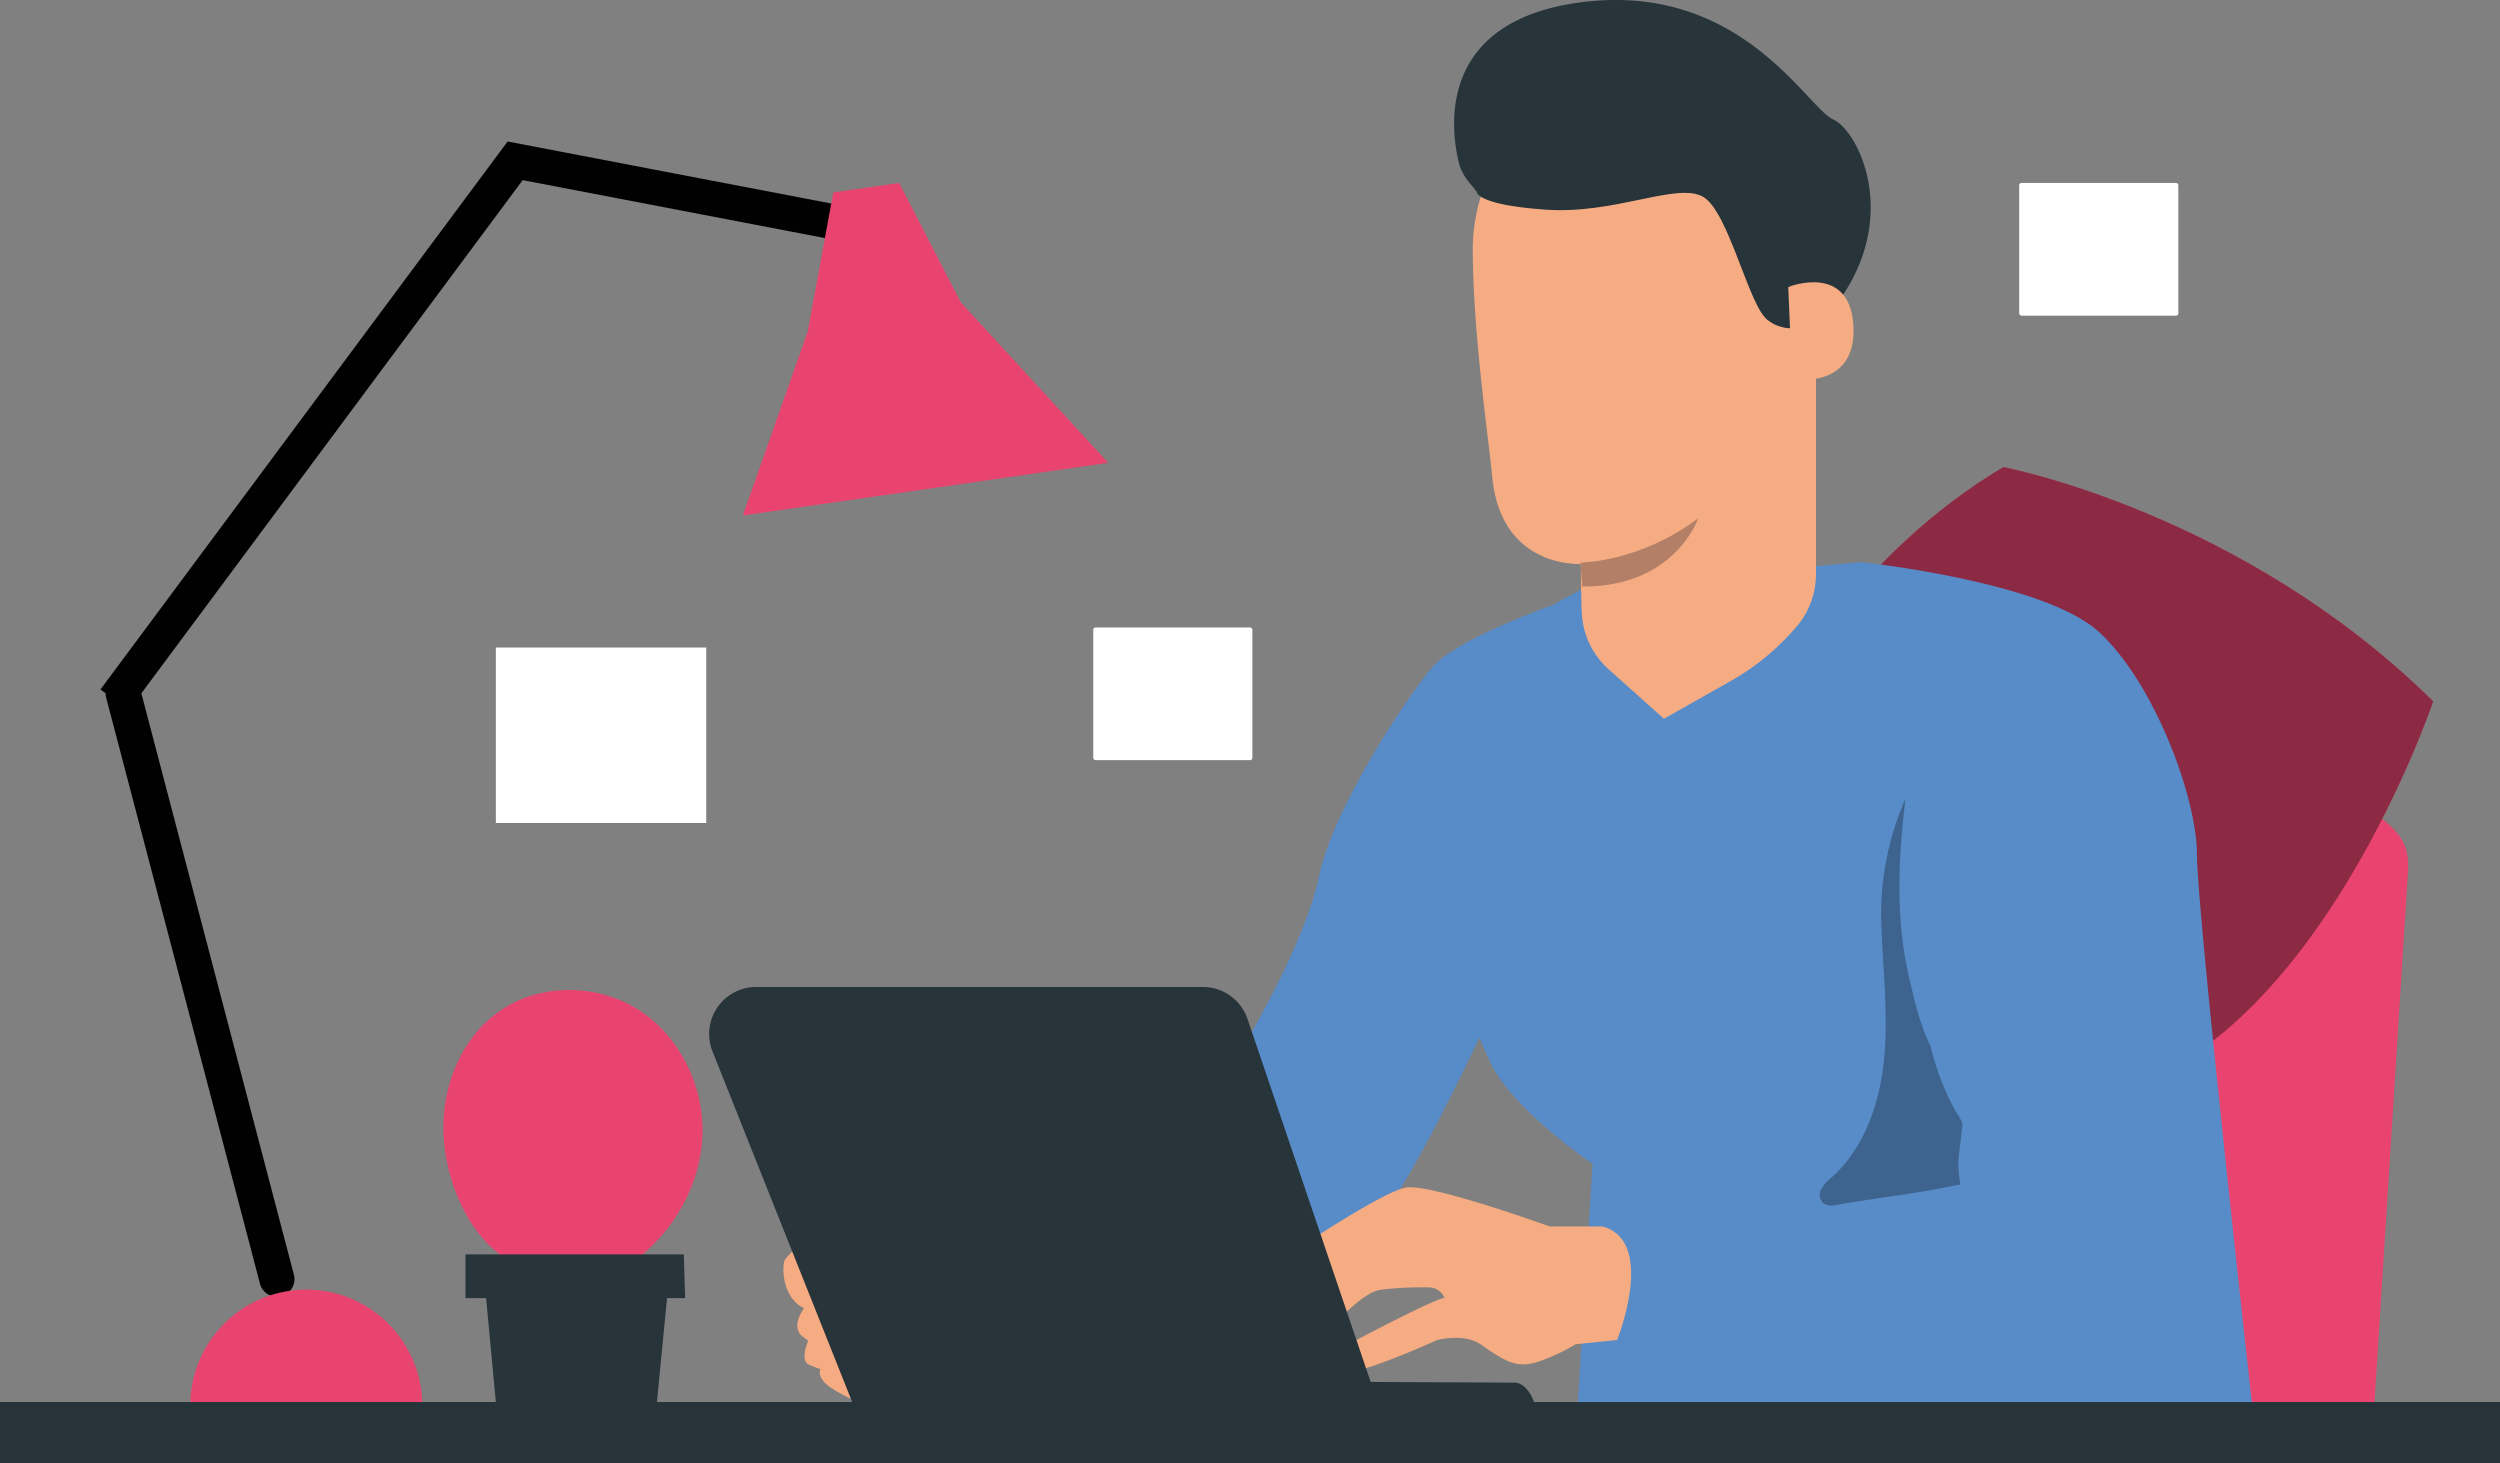
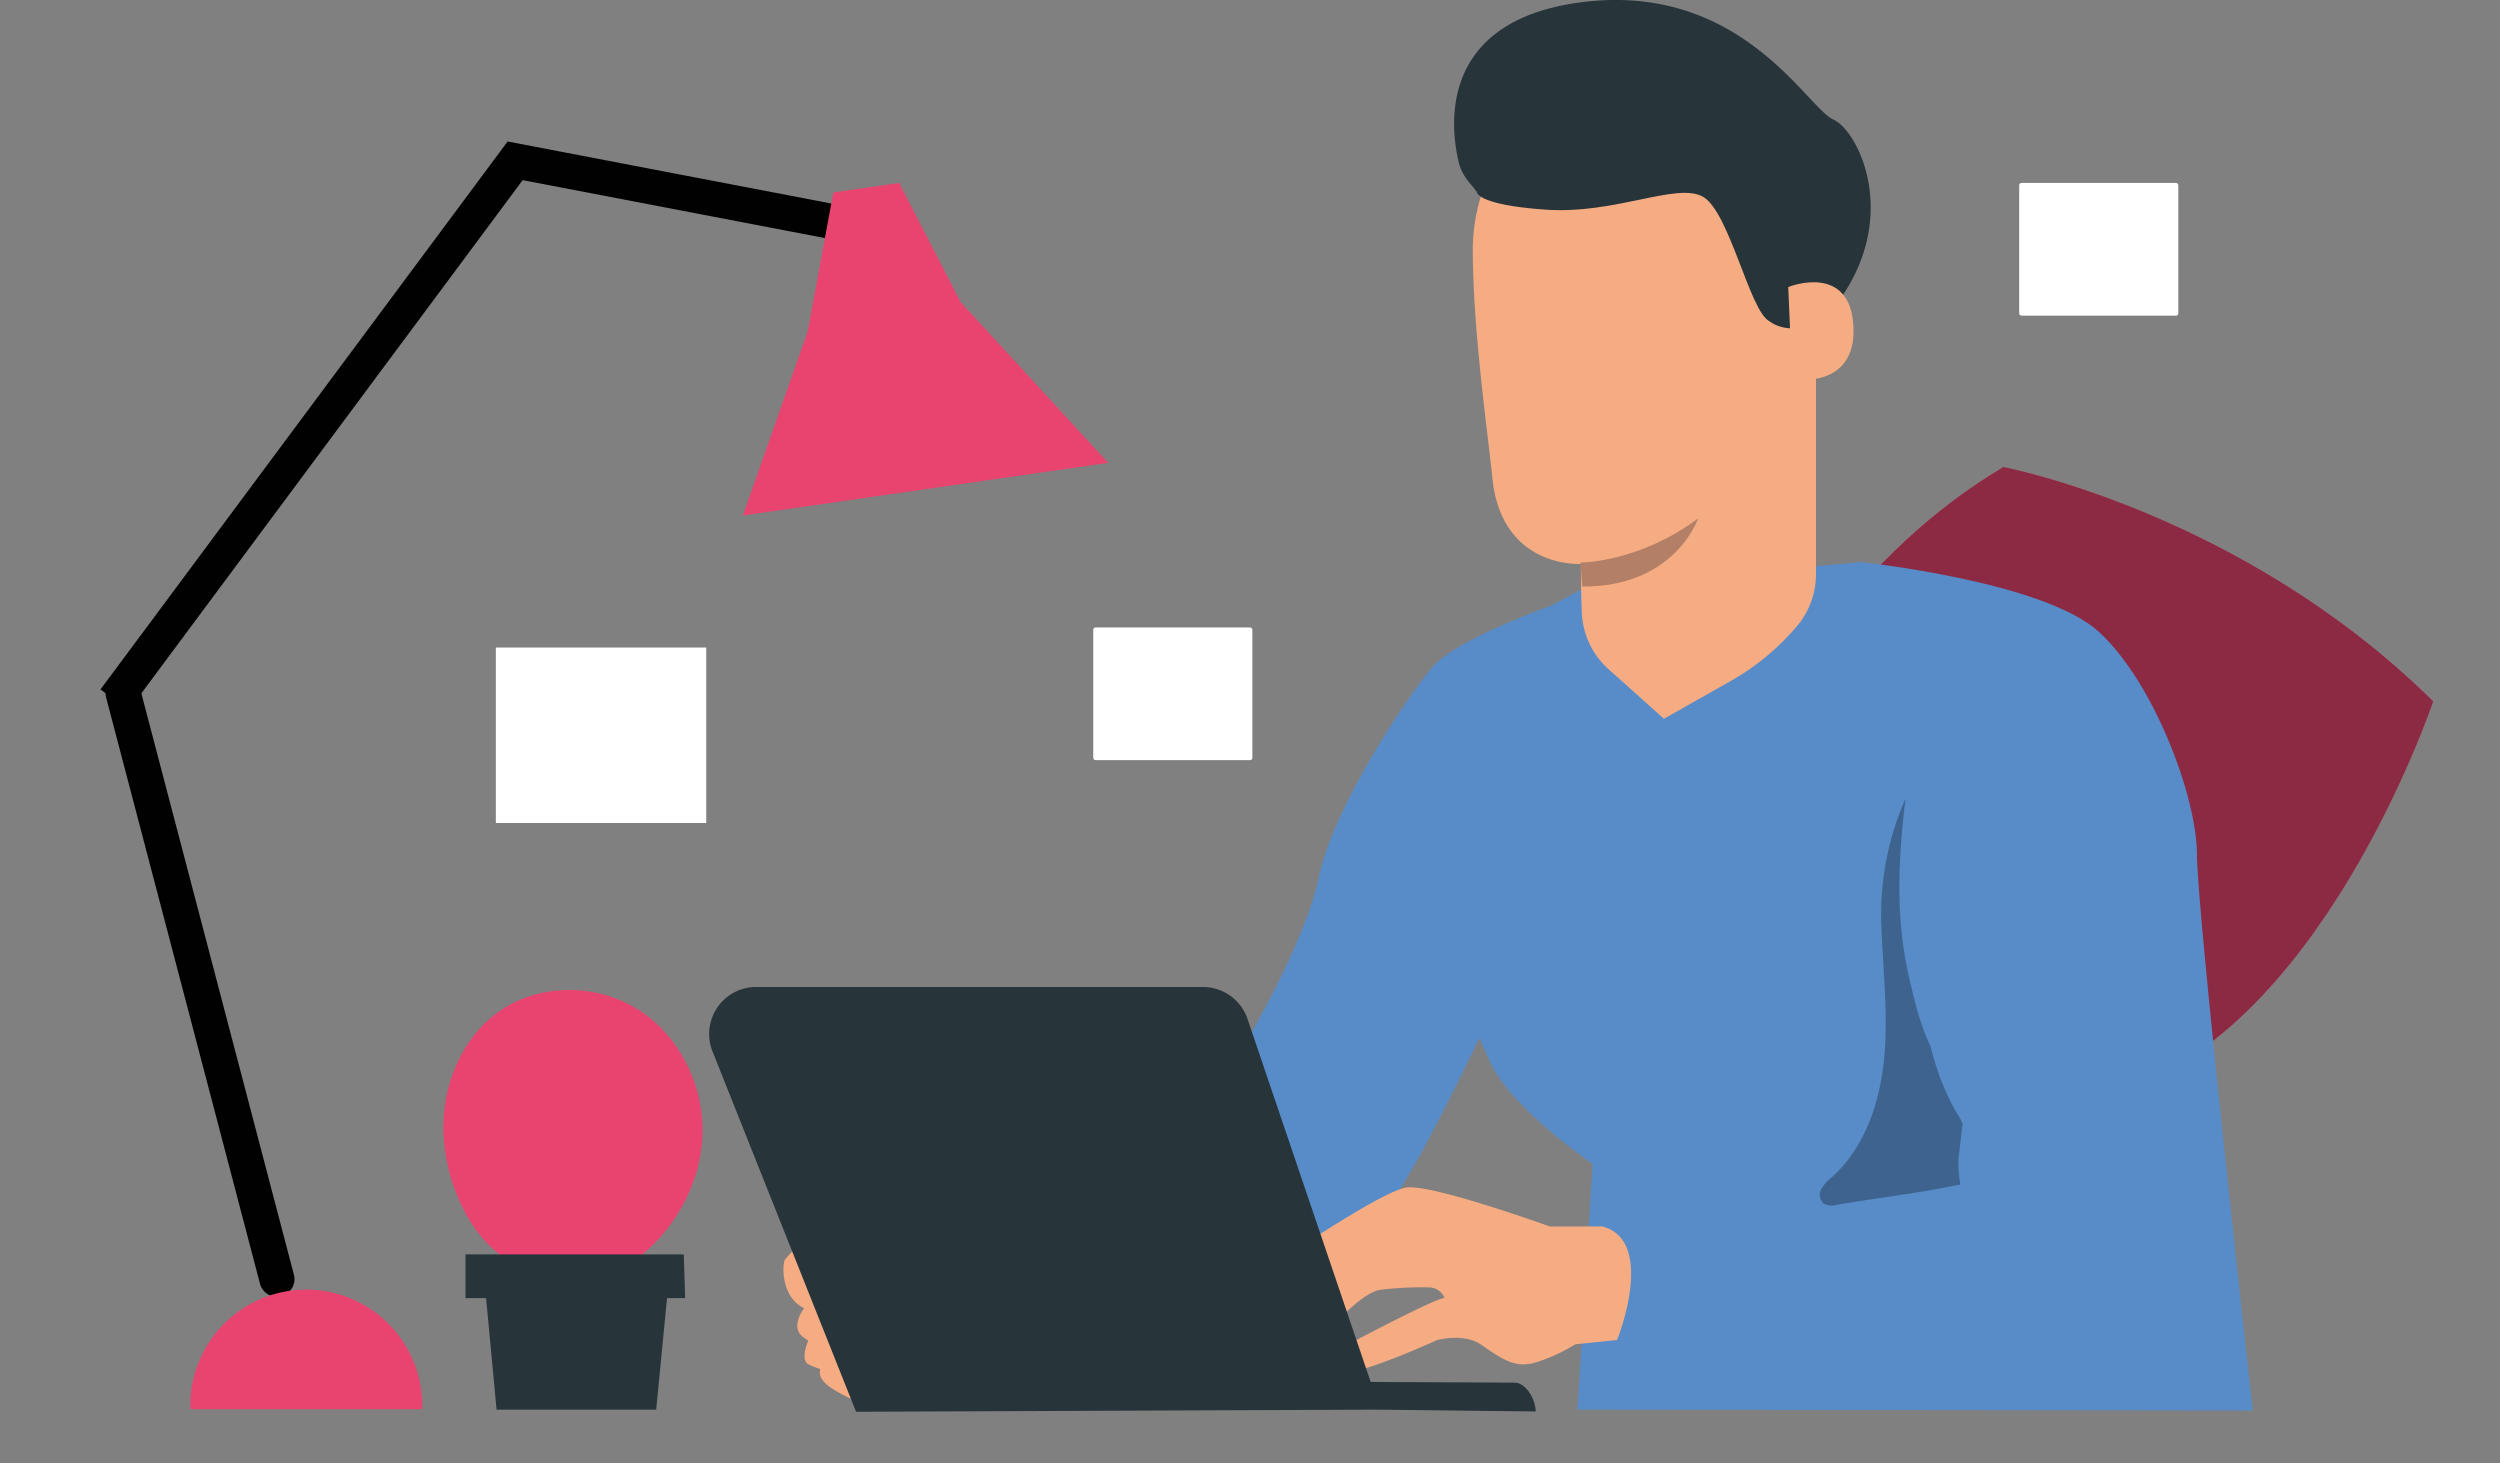
<svg xmlns="http://www.w3.org/2000/svg" viewBox="0 0 578.46 338.54">
  <rect x="0" y="0" width="578.46" height="338.54" fill="#808080" stroke="none" />
  <defs>
    <style>.cls-1,.cls-6{fill:#27343a;}.cls-2{fill:#e9446f;}.cls-3{opacity:0.4;}.cls-4{fill:#010202;}.cls-5{fill:#fcfcfc;}.cls-6{stroke:#010101;stroke-miterlimit:10;stroke-width:6px;}.cls-7{fill:#f6ac82;}.cls-8{fill:#ee9c6f;}.cls-9{fill:#f8bd9f;}.cls-10{fill:#578cc9;}.cls-11{fill:#b37f66;}.cls-12{opacity:0.3;}.cls-13{fill:#fff;}.cls-14{fill:#263339;}</style>
  </defs>
  <title>Ресурс 502</title>
  <g id="Слой_2" data-name="Слой 2">
    <g id="Слой_1-2" data-name="Слой 1">
      <g id="Слой_1-2-2" data-name="Слой 1-2">
        <path class="cls-1" d="M344.06,46.07c-.32-.15-5.39-3.77-6.51-8.42-1-4.26-7.35-32,27.39-37,37.61-5.39,53.06,24.26,59.25,27s17.31,25.69-3,47.15L401.58,95.5a1.18,1.18,0,0,1-1.67.07.93.93,0,0,1-.13-.15c-1.11-1.46-3.13-5.32-6.12-15.53-2.34-8-2.8-9.7-2.68-9.45a1.17,1.17,0,0,1-.6,1.56,1.16,1.16,0,0,1-.93,0l-8.52-3.39a1.15,1.15,0,0,1-.75-1.18c.19-2-.62-7.4-12.65-14.06C353.73,45.69,346.69,47.32,344.06,46.07Z" />
-         <path class="cls-2" d="M405.47,198.69a16.4,16.4,0,0,1,16-13.77c34.54-.46,122.48-1.25,127.2,2.49,5.88,4.67,9,7.06,8.49,14.47-.43,6.8-7.84,124.29-7.84,124.29H384.71Z" />
        <path class="cls-1" d="M438,244.07a.46.46,0,0,0,.25-.1,2.42,2.42,0,0,1,.76,0,3.43,3.43,0,0,1,2.41,1.42,4,4,0,0,1,.24,4.1,5.25,5.25,0,0,1-1.6,1.93,5.08,5.08,0,0,1-2.55.89,4.09,4.09,0,0,1-2.63-.69,3.28,3.28,0,0,1-1.36-2.14,4.47,4.47,0,0,1,1.26-3.94c1.85-1.58,3.48-1.63,3.45-1.48s-.09,0-.25,0a4.45,4.45,0,0,0-.7.24,7.19,7.19,0,0,0-2.24,1.45,4.17,4.17,0,0,0-1,3.59,2.77,2.77,0,0,0,1.18,1.81,3.61,3.61,0,0,0,2.3.59,4.46,4.46,0,0,0,3.76-2.51,3.6,3.6,0,0,0-.11-3.68,3.43,3.43,0,0,0-2.13-1.43A9.05,9.05,0,0,0,438,244.07Z" />
        <path class="cls-1" d="M463.8,229.13c0,.11-1.7-.2-4.42.05a20.26,20.26,0,0,0-16.6,11.67c-1.17,2.47-1.45,4.16-1.56,4.14a4.41,4.41,0,0,1,.19-1.19,17,17,0,0,1,1-3.1,19.7,19.7,0,0,1,16.93-11.85,17.88,17.88,0,0,1,3.27.09A4.84,4.84,0,0,1,463.8,229.13Z" />
-         <path class="cls-1" d="M416.06,259.7a3.44,3.44,0,0,1,.39-.85,12.92,12.92,0,0,1,1.45-2.08,15.41,15.41,0,0,1,15.18-5.18,13.63,13.63,0,0,1,2.42.77,4.35,4.35,0,0,1,.83.43c0,.1-1.24-.47-3.32-.84A16.1,16.1,0,0,0,418.17,257C416.76,258.57,416.15,259.75,416.06,259.7Z" />
+         <path class="cls-1" d="M416.06,259.7a3.44,3.44,0,0,1,.39-.85,12.92,12.92,0,0,1,1.45-2.08,15.41,15.41,0,0,1,15.18-5.18,13.63,13.63,0,0,1,2.42.77,4.35,4.35,0,0,1,.83.43c0,.1-1.24-.47-3.32-.84A16.1,16.1,0,0,0,418.17,257Z" />
        <path class="cls-1" d="M447.91,263.79a6,6,0,0,1-1.66-1.22,18.54,18.54,0,0,1-3.27-3.85,18.3,18.3,0,0,1-2.13-4.57,5.72,5.72,0,0,1-.41-2.05,36,36,0,0,0,3,6.34A37.52,37.52,0,0,0,447.91,263.79Z" />
        <path class="cls-1" d="M493.57,245.45l.25-.1a2.42,2.42,0,0,1,.76,0,3.49,3.49,0,0,1,2.41,1.42,4,4,0,0,1,.25,4.1,5.47,5.47,0,0,1-1.61,1.93,5.08,5.08,0,0,1-2.55.89,4.09,4.09,0,0,1-2.63-.69,3.28,3.28,0,0,1-1.36-2.14,4.43,4.43,0,0,1,1.25-4c1.85-1.57,3.48-1.63,3.45-1.48s-.09,0-.25,0a4.45,4.45,0,0,0-.7.24,7.19,7.19,0,0,0-2.24,1.45,4.18,4.18,0,0,0-1,3.59,2.81,2.81,0,0,0,1.18,1.81,3.61,3.61,0,0,0,2.3.59,4.46,4.46,0,0,0,3.76-2.51,3.6,3.6,0,0,0-.11-3.68,3.43,3.43,0,0,0-2.13-1.43C494.26,245.43,493.91,245.43,493.57,245.45Z" />
        <path class="cls-1" d="M519.34,230.52c0,.11-1.7-.2-4.42,0a20.25,20.25,0,0,0-16.58,11.63c-1.17,2.47-1.45,4.16-1.56,4.14a4.41,4.41,0,0,1,.19-1.19,17,17,0,0,1,1-3.1,19.7,19.7,0,0,1,16.91-11.85,17.85,17.85,0,0,1,3.27.09A4.73,4.73,0,0,1,519.34,230.52Z" />
        <path class="cls-1" d="M471.64,261.07a3.44,3.44,0,0,1,.39-.85,12.92,12.92,0,0,1,1.45-2.08A15.5,15.5,0,0,1,488.66,253a14.61,14.61,0,0,1,2.43.77,3.25,3.25,0,0,1,.82.44c0,.09-1.24-.48-3.32-.85a16.08,16.08,0,0,0-14.83,5.06C472.34,260,471.73,261.14,471.64,261.07Z" />
        <path class="cls-1" d="M503.49,265.18A6,6,0,0,1,501.8,264a18.54,18.54,0,0,1-3.27-3.85,18.3,18.3,0,0,1-2.13-4.57,6,6,0,0,1-.41-2,37,37,0,0,0,3,6.33A38.06,38.06,0,0,0,503.49,265.18Z" />
        <path class="cls-2" d="M563,162.28c-44.3-43.77-99.46-54.21-99.46-54.21-32.8,19.56-54.93,52.39-71.78,91.79,28.26,26.15,64.6,51.22,95.7,53.52C536.59,240.94,563,162.28,563,162.28Z" />
        <g class="cls-3">
          <path class="cls-4" d="M563,162.28c-44.3-43.77-99.46-54.21-99.46-54.21-32.8,19.56-54.93,52.39-71.78,91.79,28.26,26.15,64.6,51.22,95.7,53.52C536.59,240.94,563,162.28,563,162.28Z" />
        </g>
-         <path class="cls-5" d="M485.59,253.21l-.06-.19-.16-.57c-.13-.53-.32-1.27-.57-2.21-.48-2-1.18-4.82-2.07-8.42s-1.91-8-3.1-13-2.48-10.69-3.68-16.91l.28.19-31.79,7.4-.27.07-.05-.27c-.16-.87-.34-1.81-.52-2.75-1.58-8.25-3.1-16.2-4.52-23.63l.31.19a176.74,176.74,0,0,1-31.56,5.52h-.18v-.18c-.81-6.69-1.47-12.1-1.92-15.85-.22-1.85-.38-3.29-.5-4.29-.05-.47-.09-.84-.11-1.12a1.21,1.21,0,0,1,0-.38,1.72,1.72,0,0,1,.08.38l.16,1.1c.14,1,.34,2.44.59,4.28.5,3.75,1.21,9.15,2.09,15.84l-.19-.16a181.55,181.55,0,0,0,31.46-5.64l.25-.07.06.26c1.42,7.44,2.95,15.38,4.54,23.63.18.94.36,1.88.52,2.75l-.31-.2,31.81-7.36.23-.05v.24c1.17,6.2,2.48,11.86,3.6,16.9s2.15,9.43,3,13.07,1.49,6.46,1.94,8.44c.22,1,.38,1.7.5,2.24l.12.57C485.59,253.14,485.6,253.21,485.59,253.21Z" />
        <path class="cls-2" d="M468.7,249.63a8.27,8.27,0,0,1-.37-1.38l-.86-3.86c-.7-3.27-1.66-7.85-2.71-13l.31.2-3,.7c-5.85,1.36-11.16,2.56-15,3.4l-4.56,1a10.86,10.86,0,0,1-1.69.29,10.32,10.32,0,0,1,1.64-.49l4.53-1.13c3.82-.94,9.12-2.2,15-3.56l3-.69.26,0v.26c1,5.19,1.92,9.78,2.54,13.07.28,1.59.52,2.89.7,3.89A10.09,10.09,0,0,1,468.7,249.63Z" />
        <path class="cls-2" d="M431.82,231.41a8.61,8.61,0,0,1-.37-1.41c-.22-1-.5-2.32-.83-3.89-.68-3.28-1.58-7.83-2.55-12.86-.05-.31-.11-.61-.17-.9l.33.2c-4.76,1.29-9.08,2.21-12.21,2.77-1.56.29-2.83.49-3.71.61a7,7,0,0,1-1.37.14,7.71,7.71,0,0,1,1.34-.33L416,215c3.11-.66,7.4-1.63,12.14-2.92l.27-.07.05.27.18.9c1,5,1.8,9.59,2.39,12.89.27,1.58.49,2.9.67,3.92A8,8,0,0,1,431.82,231.41Z" />
        <path class="cls-2" d="M394.71,202.6a19.66,19.66,0,0,1-.8-6.34,10.3,10.3,0,0,1,.66,3.14A9.85,9.85,0,0,1,394.71,202.6Z" />
        <path class="cls-6" d="M64.06,297.07a1.06,1.06,0,0,1-1-.79L27.48,160.72a1.06,1.06,0,0,1,2.06-.54h0L65.1,295.69a1.06,1.06,0,0,1-.75,1.3h0A1,1,0,0,1,64.06,297.07Z" />
        <polygon class="cls-6" points="29.16 160.17 27.45 158.9 118.74 36.04 202.01 52 201.61 54.09 119.65 38.38 29.16 160.17" />
        <polyline class="cls-2" points="192.82 44.53 186.88 76.73 171.88 119.28 256.42 107.09 222.3 69.94 208.05 42.33 192.82 44.53" />
        <path class="cls-2" d="M44.1,326.07c0-.45-.07-.89-.07-1.35a26.84,26.84,0,0,1,53.67,0,8.66,8.66,0,0,1-.07,1.35Z" />
        <path class="cls-7" d="M190.46,316.07c-.33.07-1.74,1.5.27,3.77s14.13,8.48,16.36,4.77-3.15-6.29-3.15-6.29Z" />
        <path class="cls-7" d="M203.77,312.07s12.5-1.38,17.6-.73c5.53.71,11.4-2.08,14.88-5.9a19.93,19.93,0,0,0,4.39-8.84l8-5.56s.86-18.91-11.75-15.86l-14.73.52s-29,4.8-33.48,8.41c0,0-5.46,5.31-7.05,7.36-.6.78-1.11,8.57,4.43,11.23,0,0-3.27,4.17-.39,6.53l1.35,1s-1.87,4.17-.11,5.36,15.67,5.41,19.62,2.66-.63-5.92-2.72-6.2" />
        <path class="cls-8" d="M193.62,294.07a15,15,0,0,1-1.13-2.31,13.67,13.67,0,0,1-1.2-2.27c.1-.1,1,.72,1.66,2A4.35,4.35,0,0,1,193.62,294.07Z" />
        <path class="cls-9" d="M231.86,275.93,220,274.36s-33.4-6.81-33.73-5.93-2,1.19-.74,4.77,20.51,6.75,21.37,7.89,1.48,7.77,9,10.82,12.26,2,12.26,2" />
        <path class="cls-8" d="M228.25,293.93,228,294l-.75.07a18.78,18.78,0,0,1-3,0,25.1,25.1,0,0,1-4.63-.82,25.37,25.37,0,0,1-5.81-2.26,13.38,13.38,0,0,1-5.21-5.44,30,30,0,0,1-1.6-3.89c-.07-.15-.14-.3-.22-.44a1.15,1.15,0,0,0-.35-.22c-.33-.13-.66-.25-1-.35-.7-.22-1.42-.41-2.16-.6-2.94-.77-6.05-1.51-9.23-2.44-1.59-.47-3.2-1-4.8-1.63a15.08,15.08,0,0,1-2.35-1.16,4.94,4.94,0,0,1-1.08-.85,2.11,2.11,0,0,1-.41-.61c-.11-.23-.14-.44-.22-.65A4.79,4.79,0,0,1,185,270a3.27,3.27,0,0,1,.72-1.18,1.92,1.92,0,0,0,.33-.46l.08-.13a.39.39,0,0,1,.19-.12h.57c1.74.11,3.39.4,5,.66,3.27.54,6.41,1.12,9.4,1.69,6,1.13,11.34,2.21,15.85,3.14,1.12.22,2.2.48,3.21.65l2.9.4,4.63.66,2.93.44.76.13.26.06h-.27l-.76-.07-2.95-.35-4.65-.57-2.91-.37c-1-.16-2.09-.4-3.22-.61l-15.87-3c-3-.55-6.13-1.13-9.39-1.66-1.63-.25-3.31-.54-5-.65h-.4a.21.21,0,0,0-.05-.12h0c.39.14.1,0,.19.09h0a2,2,0,0,1-.41.59,2.75,2.75,0,0,0-.62,1,4.43,4.43,0,0,0,.17,2.42,2.08,2.08,0,0,0,.52,1.06,4.89,4.89,0,0,0,1,.76,16.49,16.49,0,0,0,2.27,1.12c1.57.64,3.16,1.15,4.75,1.62,3.16.94,6.26,1.68,9.2,2.46.74.2,1.47.4,2.18.62a9.53,9.53,0,0,1,1.06.38,1.36,1.36,0,0,1,.54.38,2.94,2.94,0,0,1,.27.53,30,30,0,0,0,1.57,3.86,13,13,0,0,0,5,5.32,25.59,25.59,0,0,0,5.7,2.3,25.29,25.29,0,0,0,4.57.89,19.27,19.27,0,0,0,2.94.1h.77Z" />
        <path class="cls-10" d="M287.08,243.2s14.81-24.38,18.14-40.47,20.53-41.66,26.12-48.28,27.75-14.38,27.75-14.38l8.18-4.42,63.39-5.58s42.17,4.44,54.94,16.09,22.74,38.29,22.74,51.6,12.91,128.61,12.91,128.61L365,326.17l3.5-56.86s-18.87-12.76-23.86-23.86-2.22-5.55-2.22-5.55S324.75,277.55,318.65,282s-77,26.21-77,26.21L231.94,271Z" />
        <path class="cls-10" d="M471.51,150.78c-1.71.53-22.87,55.18-24.36,60.15s0,36.29,0,36.29l7,12.93s-2,9.44-.5,13.92l-31.32,6s-7.95-5.47-15.41,0l-37,3.13s10.85.12,7.62,16.76c-3.16,16.3-5.57,19.88-5.57,19.88l129.85-3s14.43-.72,12.23-28.46-8.39-104.26-8.39-104.26S496.25,143.12,471.51,150.78Z" />
        <path class="cls-7" d="M420.19,56.15v76.7a18.67,18.67,0,0,1-4.37,12h0a56.6,56.6,0,0,1-15.4,12.75L385,166.31l-12.8-11.46A18.63,18.63,0,0,1,366,141.7c-.22-5.58-.22-11.21-.22-11.21s-18.5,1.19-20.5-20.18c-1-10.06-4.45-33.42-4.5-52.42A41.58,41.58,0,0,1,378.9,16.36l.61-.05a39.74,39.74,0,0,1,40.67,38.76C420.18,55.43,420.19,55.79,420.19,56.15Z" />
        <path class="cls-11" d="M365.69,130.17s13.61,0,27.24-10.24c0,0-5.32,15.94-26.83,15.78Z" />
        <path class="cls-1" d="M395,34.61l.12.08a17.05,17.05,0,0,1,7.2,10.38l.09.43c1.34,6,1.71,12.25,3.11,18.27s1.14,10.62,7.17,12a8,8,0,0,0,8.39-3.41,5.13,5.13,0,0,0,.53-2.86c-.07-14.82,2.91-20.58,1.6-36A13,13,0,0,0,417,23.38c-3.42-2.05-7.56-4.12-11-2.13s-7.53,9.09-10.08,12.17" />
        <path class="cls-7" d="M413.77,66.42c.36-.18,14.34-5.56,15.09,9.11s-14.14,12.38-14.18,12S413.77,66.42,413.77,66.42Z" />
        <g class="cls-12">
          <path class="cls-4" d="M440.94,184.72a66.27,66.27,0,0,0-5.6,29.91c.38,10.16,1.6,20.35.6,30.48s-4.51,20.46-12.06,27.27a9.57,9.57,0,0,0-2.44,2.71,2.74,2.74,0,0,0,.47,3.35,4,4,0,0,0,3.14.33c7.23-1.26,14.55-2.16,21.79-3.41,1.55-.27,6.76-1.29,6.76-1.29a28.07,28.07,0,0,1-.44-6c.23-1.81.94-8,.94-8a10.54,10.54,0,0,0-1.39-2.58,59,59,0,0,1-6-15.39c-2.47-5-3.58-10.13-4.73-14.85-3.17-13.11-3.08-26-1.06-42.61" />
        </g>
        <path class="cls-7" d="M370.85,283.79H358.6s-27.63-10-33.31-9c-5.12.86-23.85,13.3-27.52,15.77a2.36,2.36,0,0,0-.89,1.13h0a4,4,0,0,0,2.24,5.1l.38.16-.16.56a6.58,6.58,0,0,0-.29,2.24,2.7,2.7,0,0,0,5,1.16l-.7,1.26a3,3,0,0,0-.39,1.68L303,305a3.07,3.07,0,0,0,2.12,2.76h0a3.06,3.06,0,0,0,3.2-.89c2.38-2.61,7.51-7.84,11-8.42a79.56,79.56,0,0,1,11.34-.57,3.86,3.86,0,0,1,3.57,2.45h0c-2.06.15-16.42,7.64-21.5,10.32a5.41,5.41,0,0,0-2.95,4.09c-.19,1.59.61,3.25,3.76,2.52,6.75-1.58,18.9-7.16,18.9-7.16s6.26-1.79,10.32,1.07c5.71,4,8.33,5.51,13.23,3.88a41.91,41.91,0,0,0,8.52-4l9.66-1S383.34,287.29,370.85,283.79Z" />
        <path class="cls-1" d="M198.08,326.66,164.9,243.37a10.88,10.88,0,0,1,5.95-14.19,11,11,0,0,1,4.13-.81H278.34a10.9,10.9,0,0,1,10.31,7.39l28.5,84,33.29.16c2.7,0,4.89,4,4.89,6.67h0l-36.64-.42Z" />
        <path class="cls-2" d="M118,291.85c-9.78-5.67-15-18.86-15.4-29.66s4.1-22.05,13-28.24c9.32-6.52,22.6-6.4,32.18-.27s15.2,17.72,14.76,29.09-6.63,22.22-15.79,29" />
        <polygon class="cls-1" points="107.71 290.25 158.22 290.25 158.53 300.36 107.71 300.36 107.71 290.25" />
        <polygon class="cls-1" points="112 295.3 114.9 326.17 151.83 326.17 154.8 295.64 112 295.3" />
        <rect class="cls-13" x="114.73" y="149.83" width="48.68" height="40.6" />
        <rect class="cls-13" x="252.96" y="145.18" width="36.82" height="30.71" rx="0.53" />
        <rect class="cls-13" x="467.21" y="42.33" width="36.82" height="30.71" rx="0.53" />
        <path class="cls-1" d="M341.71,44.38s-.27,3,15.9,4.13,30.33-6.39,36.41-3,10.79,26.22,15.23,28.68,2-6,2-16.89,3.07-12.66,0-22.39,2-9.25-6.29-14.44-12-6.17-19.95-7-16-3.57-23.18,0-9-2.92-14.37,7.62-8,11.11-7.82,16.39S341.71,44.38,341.71,44.38Z" />
      </g>
-       <rect class="cls-14" y="324.41" width="578.46" height="14.13" />
    </g>
  </g>
</svg>